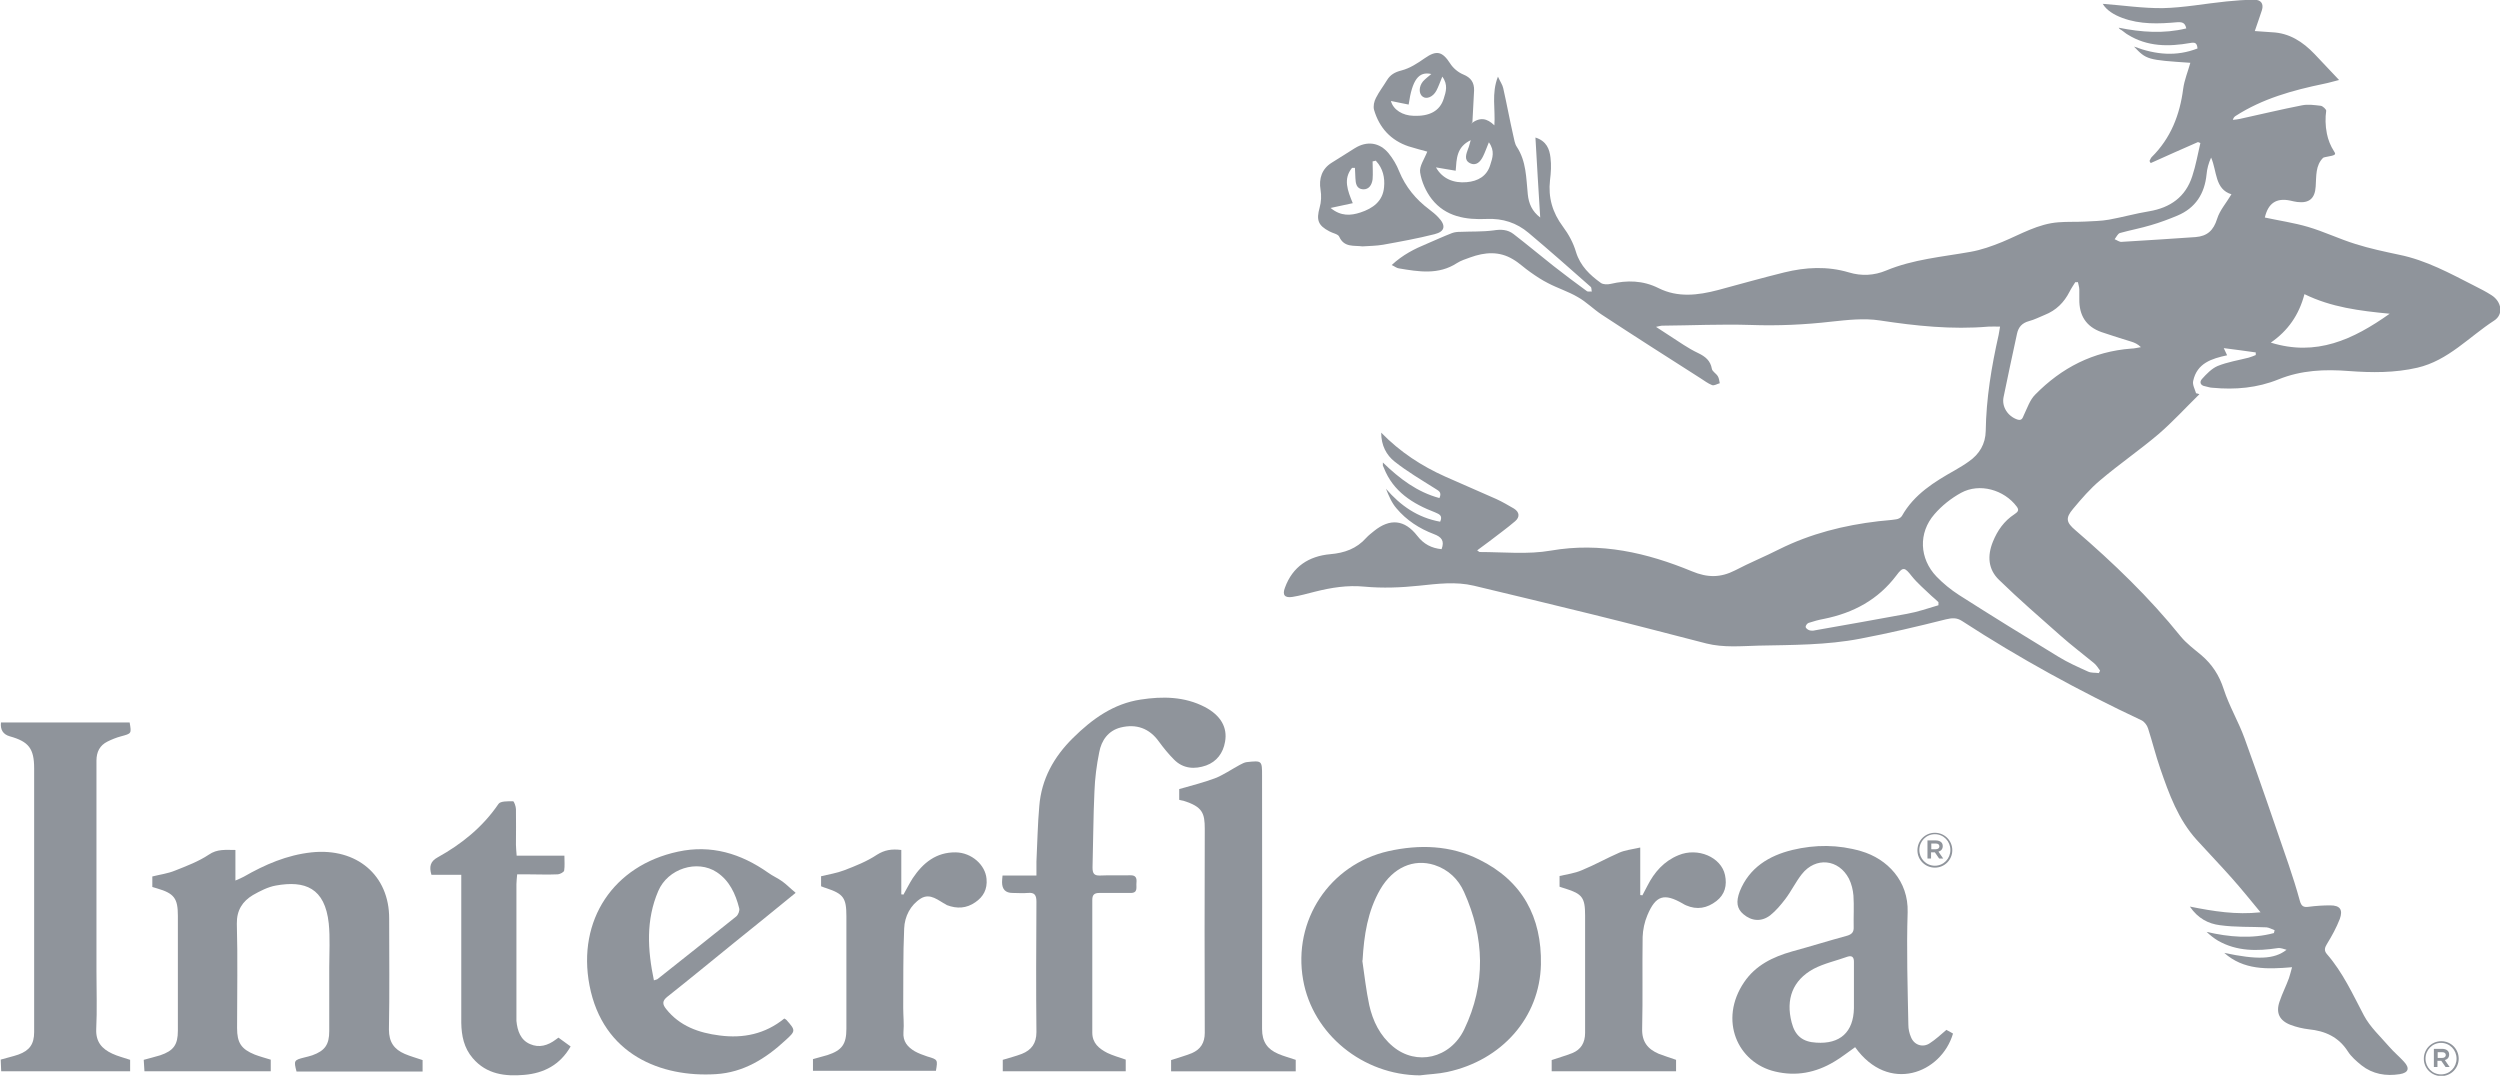
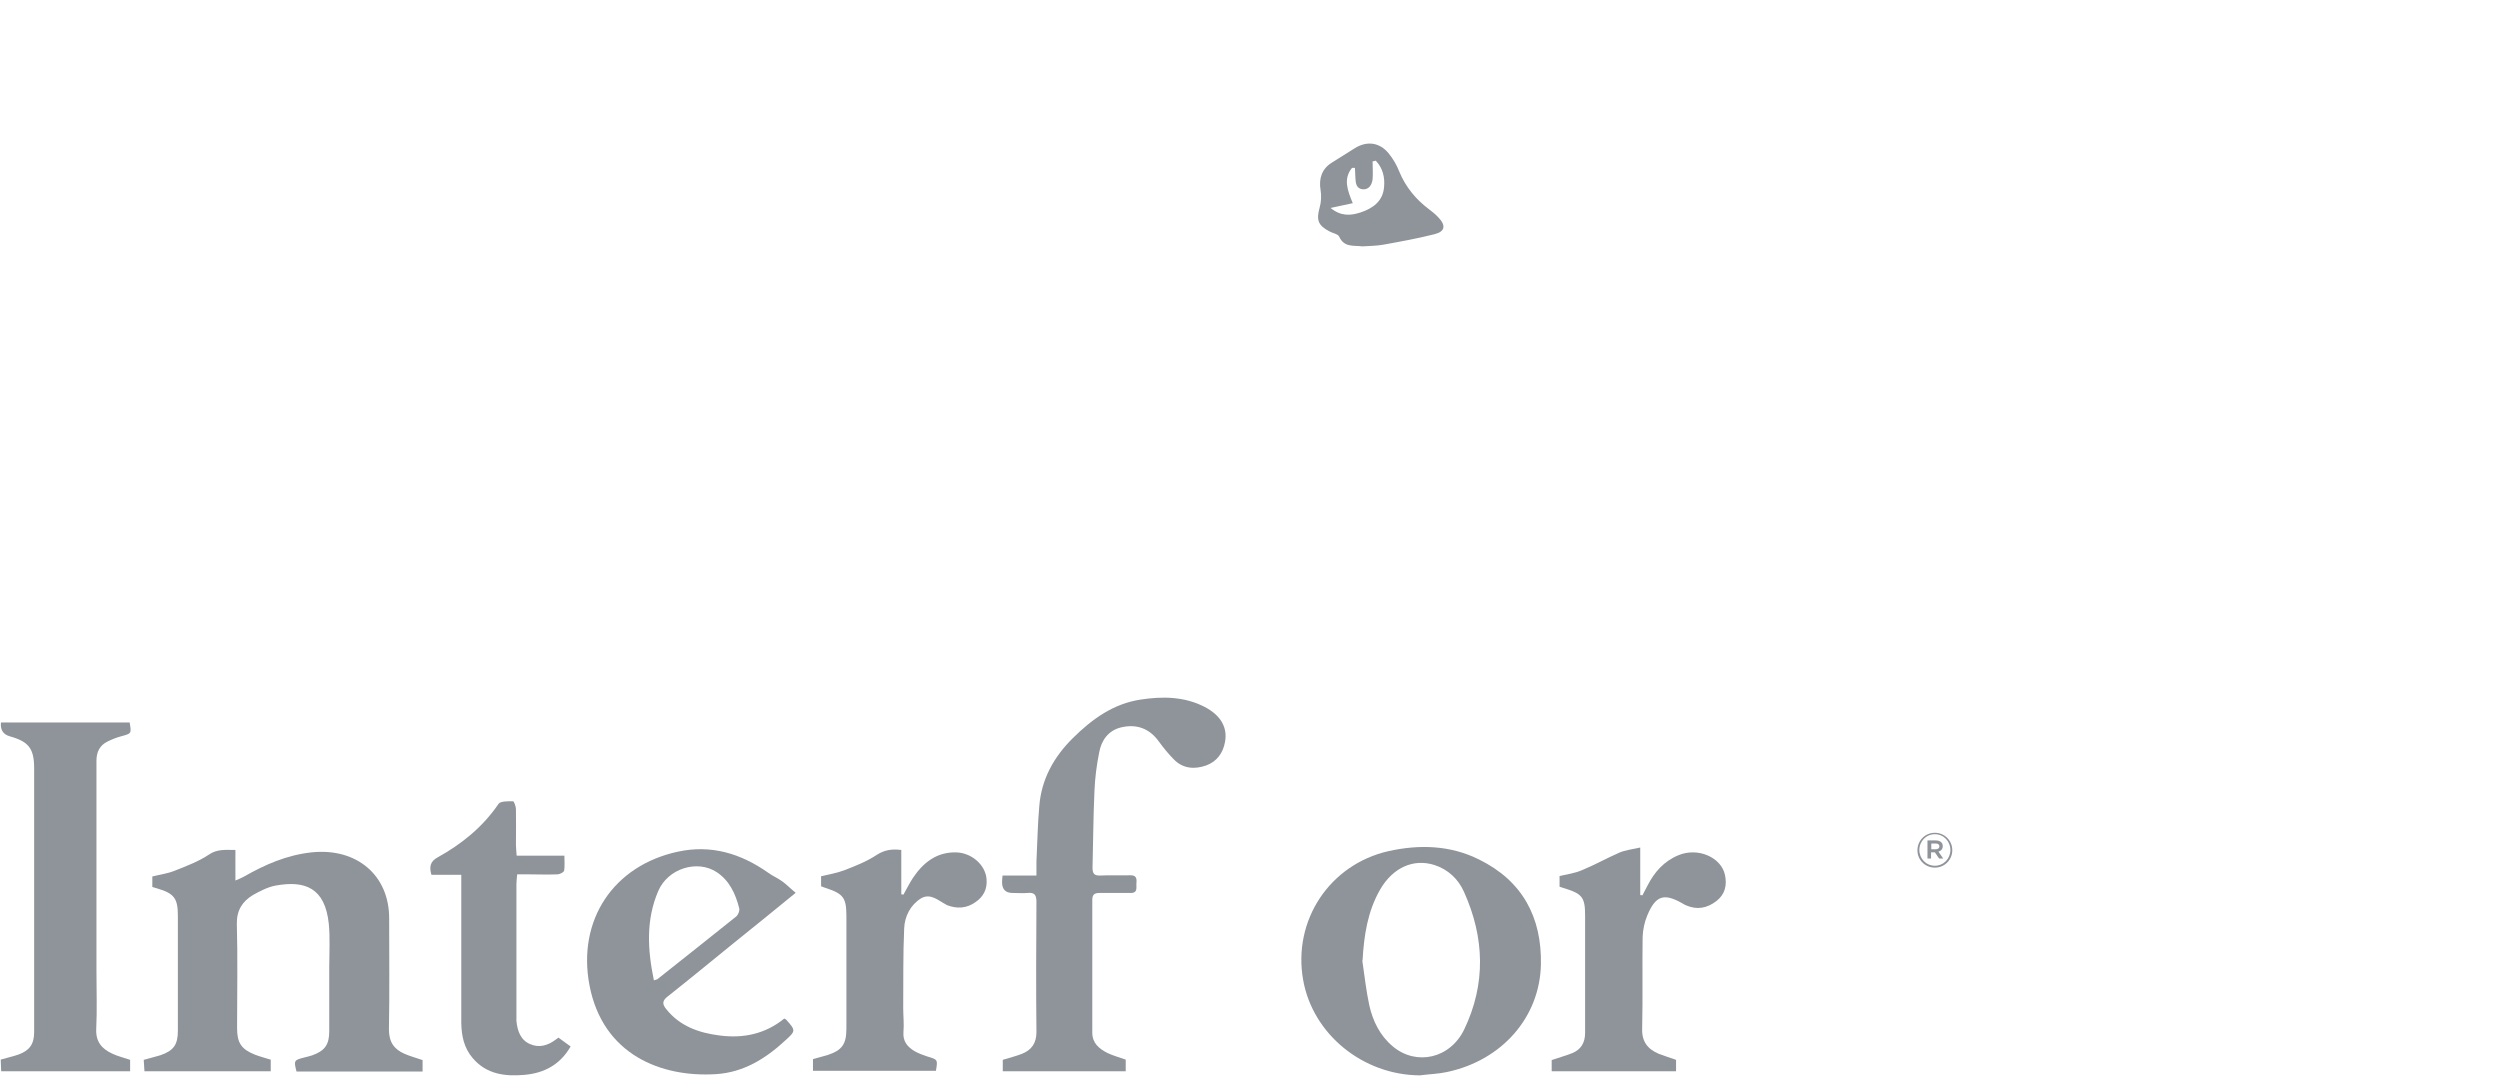
<svg xmlns="http://www.w3.org/2000/svg" id="Layer_2" data-name="Layer 2" viewBox="0 0 104.71 45.06">
  <defs>
    <style>
      .cls-1 {
        fill: #8f949b;
      }
    </style>
  </defs>
  <g id="Layer_1-2" data-name="Layer 1">
    <g>
-       <path class="cls-1" d="M61.61,5.18c.38-.29.67-.23.98.07.05-.68-.13-1.33.15-2.04.1.22.19.34.22.48.15.66.27,1.32.42,1.98.04.16.06.35.15.48.4.61.39,1.3.46,1.99.04.39.18.71.52.97-.07-1.14-.14-2.25-.2-3.35.47.15.59.49.63.84.04.31.02.63-.02.95-.08.72.1,1.35.54,1.94.24.32.44.69.55,1.07.18.58.58.96,1.04,1.29.1.07.28.07.41.04.69-.16,1.35-.15,2.01.18.8.4,1.64.3,2.48.08.93-.25,1.85-.51,2.78-.74.9-.22,1.8-.27,2.71,0,.53.16,1.06.13,1.56-.08,1.13-.47,2.34-.57,3.52-.78.46-.08.91-.24,1.35-.42.77-.32,1.5-.76,2.35-.82.37-.03.74-.01,1.11-.03.33-.02.67-.02,1-.08.56-.1,1.12-.26,1.68-.35.89-.15,1.53-.6,1.81-1.47.15-.45.23-.92.34-1.39-.04-.02-.07-.03-.1-.04-.66.29-1.32.58-1.98.88-.02-.03-.04-.06-.05-.09.03-.05.05-.12.09-.16.8-.79,1.18-1.77,1.32-2.86.05-.37.2-.73.3-1.09-1.8-.12-1.84-.13-2.36-.68.93.35,1.78.42,2.66.08-.02-.22-.09-.27-.3-.23-.91.16-1.8.16-2.62-.35-.09-.05-.16-.12-.25-.18-.05-.03-.1-.05-.13-.11.95.19,1.88.26,2.83.03-.05-.24-.17-.27-.37-.26-.78.07-1.56.1-2.31-.18-.35-.13-.66-.32-.82-.59.82.06,1.67.19,2.52.18.89-.02,1.77-.19,2.66-.28.39-.04.78-.07,1.18-.07.26,0,.39.16.31.43-.09.29-.2.57-.3.88.23.01.47.04.71.05.74.03,1.3.4,1.79.91.33.35.66.7,1.03,1.09-.21.05-.43.12-.64.16-1.3.27-2.57.62-3.7,1.35-.04.03-.08.06-.11.16.1-.01.2-.02.29-.04.87-.19,1.74-.4,2.61-.57.25-.05.52-.01.78.02.09.01.24.16.23.21-.04.28-.04.62.03.96.05.25.15.51.3.74.03.05.08.11,0,.15-.08.05-.41.08-.46.12-.32.32-.28.75-.31,1.2-.03.5-.27.71-.77.65-.1-.01-.2-.04-.3-.06-.58-.12-.92.11-1.06.71.6.13,1.22.22,1.8.39.68.2,1.32.51,2,.72.6.19,1.22.32,1.83.45,1.13.23,2.13.78,3.15,1.3.24.12.49.25.71.39.43.27.52.81.11,1.07-1.05.68-1.92,1.67-3.21,1.97-.95.22-1.91.21-2.86.14-1.02-.08-2-.04-2.96.35-.89.36-1.81.44-2.76.35-.1,0-.2-.04-.3-.06-.21-.03-.26-.18-.14-.31.19-.21.4-.43.65-.54.42-.17.87-.24,1.3-.35.11-.03.2-.07.3-.11,0-.04,0-.07,0-.11-.43-.06-.86-.12-1.34-.18.06.13.1.21.14.3-.65.14-1.26.33-1.42,1.07-.04.16.07.35.12.52.05.01.09.02.14.04-.57.56-1.11,1.15-1.71,1.67-.79.67-1.65,1.26-2.44,1.93-.42.35-.79.78-1.14,1.2-.33.39-.29.57.1.9,1.59,1.37,3.09,2.81,4.41,4.45.24.29.56.53.85.77.46.39.76.85.95,1.44.23.71.62,1.36.87,2.05.64,1.76,1.24,3.53,1.85,5.3.17.5.33,1.01.47,1.52.06.21.15.27.36.24.3-.04.61-.06.91-.06.41,0,.54.18.4.57-.14.36-.33.71-.54,1.05-.1.16-.12.28,0,.42.67.77,1.08,1.68,1.55,2.57.26.49.69.88,1.06,1.31.19.22.42.41.62.63.25.27.19.46-.18.52-.58.09-1.13,0-1.6-.37-.21-.17-.43-.36-.57-.58-.39-.61-.95-.86-1.64-.93-.25-.03-.51-.09-.75-.18-.48-.18-.64-.51-.47-.99.11-.33.27-.64.39-.97.05-.14.08-.29.13-.46-1.05.09-2.03.12-2.84-.6,1.37.29,2.09.28,2.61-.13-.12-.03-.25-.09-.37-.07-.86.13-1.71.14-2.5-.31-.17-.1-.33-.23-.48-.37.95.22,1.88.3,2.82.05.01-.04.02-.08.03-.12-.11-.04-.23-.11-.34-.12-.65-.03-1.31,0-1.95-.09-.48-.06-.92-.28-1.26-.78,1,.2,1.93.35,2.96.24-.43-.52-.8-.98-1.2-1.43-.48-.54-.98-1.06-1.47-1.6-.78-.86-1.16-1.92-1.53-2.99-.19-.55-.33-1.12-.51-1.68-.04-.13-.15-.28-.27-.34-2.6-1.22-5.12-2.6-7.52-4.16-.23-.15-.42-.13-.68-.07-1.19.3-2.38.58-3.59.81-1.4.27-2.83.26-4.25.29-.74.02-1.47.09-2.19-.09-1.6-.41-3.19-.83-4.78-1.22-1.65-.41-3.3-.8-4.96-1.2-.76-.18-1.52-.08-2.29,0-.76.08-1.53.11-2.29.04-.72-.07-1.39.04-2.07.21-.32.08-.63.17-.95.22-.32.05-.43-.08-.31-.39.32-.88,1-1.32,1.9-1.4.59-.05,1.1-.23,1.5-.68.1-.11.22-.2.33-.29.67-.54,1.28-.48,1.81.2.27.35.6.52,1.02.56.13-.35,0-.51-.32-.63-.61-.23-1.15-.58-1.57-1.08-.2-.23-.32-.52-.44-.82.61.71,1.33,1.21,2.27,1.38.11-.25-.02-.31-.21-.39-.94-.36-1.76-.87-2.15-1.87-.01-.03-.03-.06-.04-.09,0-.02,0-.04,0-.13.7.68,1.44,1.24,2.37,1.49.12-.27-.06-.31-.2-.41-.57-.36-1.15-.7-1.68-1.12-.34-.27-.56-.67-.56-1.21.8.82,1.7,1.4,2.68,1.84.71.32,1.43.62,2.14.94.26.12.5.26.74.4.24.15.25.36.05.53-.35.3-.73.57-1.09.85-.16.12-.32.24-.5.37.06.04.08.07.11.07.99,0,2.01.11,2.98-.06,2.08-.36,4.02.09,5.91.87.65.27,1.19.27,1.8-.04.61-.32,1.25-.58,1.86-.89,1.31-.65,2.7-1,4.15-1.17.25-.03.5-.04.74-.08.09-.01.2-.07.24-.14.51-.91,1.36-1.43,2.23-1.92.19-.11.39-.23.57-.36.45-.31.7-.74.71-1.28.02-1.36.24-2.69.54-4.02.02-.09.03-.19.06-.35-.18,0-.33-.01-.49,0-1.53.13-3.04-.03-4.55-.26-.66-.1-1.36-.02-2.02.05-1.12.13-2.24.18-3.38.14-1.24-.04-2.48.02-3.73.03-.04,0-.09.02-.24.05.43.28.79.52,1.15.75.2.13.41.25.62.35.29.14.51.31.57.66.02.11.18.19.25.31.05.08.06.19.08.29-.11.03-.23.11-.32.08-.18-.07-.33-.19-.49-.29-1.38-.88-2.76-1.76-4.13-2.66-.35-.23-.65-.54-1.01-.74-.39-.23-.84-.37-1.24-.58-.26-.13-.5-.29-.74-.46-.25-.17-.47-.39-.73-.54-.58-.35-1.18-.3-1.79-.08-.19.07-.39.13-.56.24-.77.5-1.6.36-2.43.22-.09-.01-.17-.08-.3-.14.46-.43.96-.68,1.47-.89.35-.15.7-.31,1.06-.45.11-.04.23-.05.35-.05.46-.02.92,0,1.38-.06.32-.05.59-.04.84.15.57.44,1.12.9,1.69,1.35.45.35.91.7,1.38,1.04.05.04.14.01.21.02-.02-.07,0-.16-.05-.2-.86-.76-1.72-1.52-2.6-2.26-.5-.42-1.08-.61-1.75-.58-.87.04-1.72-.09-2.3-.83-.25-.32-.43-.73-.49-1.12-.04-.26.18-.56.3-.87-.21-.06-.5-.13-.78-.22-.75-.25-1.23-.78-1.45-1.53-.04-.15,0-.35.08-.5.13-.26.31-.49.46-.74.14-.23.33-.34.61-.41.35-.09.67-.3.97-.51.5-.35.74-.29,1.07.22.12.19.33.37.55.46.32.13.46.34.45.67-.02.42-.04.83-.07,1.33M87.91,28.19l.05-.1c-.08-.11-.15-.23-.26-.32-.46-.38-.94-.74-1.39-1.14-.87-.77-1.75-1.53-2.58-2.34-.46-.44-.5-1.01-.26-1.6.19-.47.47-.87.9-1.15.11-.08.23-.15.1-.32-.53-.71-1.56-1-2.33-.58-.42.23-.81.54-1.12.9-.68.78-.63,1.86.09,2.61.28.29.6.55.94.77,1.38.88,2.77,1.74,4.17,2.59.39.24.82.43,1.24.62.13.06.29.04.43.06M87.01,11.82s-.06,0-.09,0c-.08.13-.17.26-.24.4-.23.45-.56.78-1.04.97-.22.09-.43.2-.66.26-.29.08-.44.25-.5.53-.19.88-.38,1.76-.56,2.64-.09.41.17.81.57.95.19.06.22-.05.28-.19.14-.29.25-.63.47-.85,1.11-1.13,2.43-1.81,4.03-1.93.13,0,.26-.04.4-.06-.13-.13-.27-.19-.4-.23-.42-.13-.84-.26-1.25-.4-.65-.23-.94-.7-.93-1.38,0-.13,0-.27,0-.4,0-.11-.04-.21-.06-.32M96.52,12.32c-.23.88-.7,1.54-1.41,2.03,1.9.59,3.44-.12,4.98-1.21-1.26-.12-2.45-.27-3.57-.82M93.47,8.14c-.71-.21-.61-.97-.86-1.54-.11.24-.17.47-.19.7-.08.81-.46,1.41-1.22,1.73-.36.15-.73.29-1.11.4-.43.13-.87.21-1.3.33-.09.03-.15.17-.22.26.1.04.2.12.29.11,1.04-.06,2.07-.13,3.1-.2.49-.04.75-.28.9-.76.11-.36.38-.66.6-1.03M81.19,25.35v-.13c-.09-.09-.19-.17-.29-.26-.28-.27-.59-.53-.83-.83-.29-.37-.36-.41-.64-.03-.77,1.02-1.8,1.57-3.03,1.82-.22.04-.44.1-.65.17-.06.02-.13.12-.12.17,0,.05.09.12.16.14.07.02.16.02.23,0,1.29-.23,2.57-.45,3.85-.69.45-.08.88-.23,1.32-.36M58.26,4.24c.1.36.49.6.94.61.67.03,1.11-.2,1.27-.72.09-.28.19-.58-.06-.92-.1.24-.16.42-.25.59-.14.26-.41.37-.57.25-.17-.12-.17-.42.01-.64.1-.11.22-.2.35-.31-.53-.12-.8.24-.95,1.28-.23-.05-.47-.09-.74-.15M60.15,7.02c.26.46.73.66,1.28.61.47-.04.85-.25.99-.73.09-.28.2-.58-.06-.94-.1.24-.16.42-.24.58-.11.23-.29.43-.56.29-.25-.13-.15-.38-.07-.6.04-.09.06-.19.11-.36-.6.29-.59.78-.63,1.28-.27-.05-.51-.08-.83-.14" />
      <path class="cls-1" d="M11.34,44.38v.49h-5.29c-.01-.14-.02-.31-.03-.48.24-.07.47-.12.69-.19.56-.19.74-.44.74-1.03,0-1.6,0-3.21,0-4.81,0-.73-.15-.94-.87-1.15-.06-.02-.13-.04-.2-.06v-.44c.31-.08.65-.12.96-.25.48-.19.98-.38,1.4-.66.36-.25.71-.2,1.12-.2v1.28c.16-.07.26-.11.35-.16.89-.51,1.81-.91,2.84-1.02,1.89-.2,3.26.96,3.25,2.78,0,1.55.02,3.1-.01,4.64,0,.53.22.83.66,1.02.23.1.49.17.75.26v.48h-5.28c-.12-.46-.11-.48.33-.59.11-.03.22-.05.33-.09.53-.19.71-.45.71-1.01,0-.89,0-1.79,0-2.68,0-.61.04-1.23-.02-1.83-.16-1.5-1-1.81-2.22-1.59-.33.06-.66.23-.96.4-.43.26-.68.63-.67,1.2.04,1.46.01,2.91.01,4.37,0,.61.17.88.74,1.11.21.08.43.14.66.21" />
      <path class="cls-1" d="M47.15,44.39v.48h-5.15v-.48c.26-.08.54-.15.8-.25.4-.16.61-.44.61-.91-.02-1.82-.01-3.64,0-5.46,0-.27-.07-.4-.36-.37-.21.02-.43,0-.64,0q-.44,0-.44-.45c0-.08.01-.16.02-.28h1.42c0-.22,0-.4,0-.58.04-.78.05-1.56.12-2.33.09-1.13.61-2.06,1.41-2.85.81-.8,1.7-1.44,2.84-1.61.91-.14,1.83-.13,2.68.31.67.35.96.86.85,1.46-.08.47-.35.83-.79.99-.48.17-.97.14-1.35-.25-.23-.23-.44-.49-.63-.75-.4-.56-.95-.75-1.6-.59-.52.13-.81.54-.9,1.04-.11.54-.18,1.09-.2,1.64-.05,1.06-.05,2.12-.08,3.18,0,.25.06.35.32.34.42-.02.84,0,1.25-.01.24-.01.29.11.27.31-.02.19.08.44-.26.43-.43,0-.86,0-1.29,0-.21,0-.3.07-.3.29,0,1.85,0,3.71,0,5.56,0,.44.28.67.63.85.23.11.48.18.77.28" />
      <path class="cls-1" d="M59.47,45.04c-2.38-.01-4.49-1.72-4.89-4-.44-2.49,1.11-4.83,3.57-5.39,1.3-.29,2.6-.25,3.8.35,1.81.89,2.63,2.41,2.59,4.4-.05,2.21-1.63,4.01-3.93,4.5-.37.08-.76.09-1.14.14M57.06,40.24c.09.62.16,1.25.29,1.86.15.67.45,1.28.99,1.73.98.82,2.4.51,2.99-.72.91-1.9.85-3.84-.01-5.75-.24-.54-.66-.94-1.24-1.13-.88-.28-1.74.11-2.27,1.02-.53.92-.68,1.92-.74,2.97" />
-       <path class="cls-1" d="M81.53,43.14c.07.04.18.09.27.15-.49,1.67-2.7,2.53-4.1.57-.29.2-.57.43-.88.61-.77.46-1.59.62-2.47.41-1.58-.37-2.37-2.16-1.3-3.74.48-.71,1.2-1.06,2.01-1.29.77-.21,1.54-.45,2.31-.66.2-.06.28-.16.27-.36-.01-.44.02-.88-.01-1.32-.02-.24-.08-.49-.19-.71-.43-.82-1.39-.92-1.97-.19-.26.33-.44.71-.69,1.04-.19.25-.4.5-.64.69-.37.28-.78.24-1.12-.05-.27-.23-.32-.51-.15-.96.4-.99,1.22-1.49,2.2-1.73.96-.23,1.92-.23,2.88.05,1.1.32,1.99,1.25,1.95,2.56-.05,1.57,0,3.14.03,4.71,0,.18.04.36.11.52.13.33.49.45.78.26.25-.16.46-.36.71-.57M77.65,41.36h0c0-.36,0-.72,0-1.08,0-.19-.08-.27-.27-.21-.47.17-.98.28-1.42.51-.88.48-1.17,1.27-.92,2.24.14.56.46.82,1.03.85,1,.07,1.56-.44,1.58-1.44,0-.29,0-.59,0-.88" />
      <path class="cls-1" d="M.05,44.87c0-.16-.02-.32-.02-.49.27-.08.51-.13.74-.21.47-.17.66-.44.66-.94v-11.05c0-.83-.23-1.12-1.02-1.34q-.42-.12-.37-.58h5.39c.08.47.08.46-.36.58-.19.05-.39.13-.57.22-.32.16-.46.43-.46.8,0,2.94,0,5.88,0,8.81,0,.81.03,1.63-.01,2.44-.02.53.24.82.67,1.02.23.11.49.17.75.26v.48H.05Z" />
      <path class="cls-1" d="M33.32,37.4c-.89.73-1.72,1.4-2.54,2.06-.94.76-1.87,1.53-2.82,2.28-.23.18-.22.32-.06.52.57.72,1.37,1,2.24,1.11.99.13,1.91-.06,2.71-.71.04.02.07.04.09.06.39.44.39.46-.04.85-.83.77-1.76,1.35-2.92,1.42-2.27.14-4.73-.8-5.29-3.72-.52-2.73,1-5.02,3.71-5.6,1.39-.3,2.63.08,3.77.88.19.14.41.23.6.37.18.13.33.29.54.46M27.39,41.06c.08-.03.13-.03.16-.06,1.09-.87,2.19-1.73,3.28-2.61.09-.07.16-.25.13-.35-.15-.6-.41-1.16-.94-1.51-.82-.54-2.05-.15-2.45.79-.52,1.21-.45,2.46-.18,3.75" />
-       <path class="cls-1" d="M49.39,33.48v-.43c.51-.15,1.01-.27,1.49-.45.36-.14.69-.37,1.04-.56.1-.05.2-.11.3-.12.64-.07.64-.06.64.57,0,3.53.01,7.07,0,10.61,0,.54.23.85.68,1.04.23.1.47.16.73.25v.48h-5.22v-.47c.3-.1.6-.18.87-.29.37-.16.54-.44.54-.85-.01-2.85-.01-5.69,0-8.54,0-.66-.09-.93-.89-1.18-.05-.01-.11-.02-.18-.04" />
      <path class="cls-1" d="M68.7,35.5v1.99s.06,0,.09.01c.07-.13.14-.27.21-.4.29-.57.69-1.03,1.3-1.28.81-.34,1.79.08,1.95.83.09.43,0,.81-.36,1.09-.39.3-.81.38-1.27.18-.05-.02-.1-.05-.15-.08-.77-.44-1.12-.34-1.47.49-.12.28-.19.61-.2.91-.02,1.28.01,2.56-.02,3.83-.02.56.23.87.7,1.07.23.09.47.16.72.25v.48h-5.21v-.47c.29-.1.58-.18.86-.29.37-.15.54-.44.54-.85,0-1.64,0-3.28,0-4.92,0-.74-.12-.9-.82-1.12-.08-.02-.15-.05-.25-.08v-.45c.3-.07.63-.11.93-.24.54-.22,1.05-.51,1.58-.74.23-.1.5-.13.86-.21" />
      <path class="cls-1" d="M34.39,37.14v-.44c.33-.08.66-.13.97-.25.47-.18.95-.37,1.37-.65.32-.2.61-.25,1.02-.2v1.86s.06,0,.09.01c.13-.23.25-.47.39-.69.43-.64.98-1.09,1.8-1.08.66.01,1.24.52,1.29,1.11.04.43-.13.75-.47.98-.37.26-.77.28-1.19.12l-.03-.02c-.33-.17-.66-.5-1.06-.26-.44.28-.68.75-.7,1.26-.05,1.11-.03,2.21-.04,3.32,0,.34.04.68.01,1.02-.03.39.17.62.47.8.16.09.35.16.53.22.44.13.44.13.36.6h-5.15v-.49c.2-.06.4-.11.61-.17.61-.2.79-.46.79-1.1,0-1.57,0-3.14,0-4.71,0-.77-.12-.94-.84-1.18-.06-.02-.13-.04-.22-.08" />
      <path class="cls-1" d="M21.66,36.63c-.01.15-.03.27-.03.4,0,1.84,0,3.68,0,5.53,0,.07,0,.13,0,.2.04.41.17.8.57.97.38.17.75.06,1.08-.19.04-.03.07-.05.11-.08.17.12.33.24.51.37-.44.77-1.12,1.12-1.94,1.19-.8.07-1.58-.02-2.16-.7-.37-.43-.47-.94-.48-1.48,0-1.92,0-3.84,0-5.77v-.43h-1.25c-.1-.34-.05-.56.26-.73,1.01-.56,1.89-1.27,2.55-2.24.08-.12.4-.11.61-.11.04,0,.12.22.12.33.01.5,0,.99,0,1.49,0,.14.02.29.03.46h2c0,.23.02.43-.01.62-.01.07-.17.15-.26.16-.44.02-.88,0-1.32,0h-.39Z" />
      <path class="cls-1" d="M57.07,10.32c-.36-.05-.77.06-.98-.41-.05-.11-.27-.14-.41-.22-.48-.25-.55-.48-.41-.99.07-.24.08-.51.04-.75-.08-.47.06-.88.46-1.13.32-.2.65-.41.97-.61.51-.32,1.04-.25,1.42.21.18.22.34.49.44.75.27.66.7,1.18,1.26,1.6.13.1.27.21.38.33.33.34.29.6-.16.71-.71.18-1.43.31-2.15.44-.29.05-.58.05-.88.07M57.63,6.73s-.09.02-.14.03c0,.25.02.5,0,.75-.03.22-.14.43-.4.42-.28-.02-.31-.25-.32-.47,0-.15-.02-.29-.02-.43h-.12c-.38.46-.19.95.03,1.48-.31.07-.57.12-.93.2.44.36.85.32,1.25.19.52-.17.94-.47.99-1.06.04-.4-.05-.79-.33-1.09" />
      <path class="cls-1" d="M80.31,35.61h0c0-.4.32-.73.73-.73s.73.33.73.73h0c0,.4-.32.73-.73.73s-.73-.33-.73-.72M81.69,35.6h0c0-.36-.28-.66-.65-.66s-.65.3-.65.66h0c0,.36.28.66.65.66s.65-.3.65-.66M80.74,35.2h.34c.1,0,.18.03.23.08.04.04.06.09.06.16h0c0,.12-.07.2-.18.23l.2.29h-.17l-.18-.26h-.16v.26h-.15v-.76ZM81.08,35.57c.09,0,.15-.05.15-.12h0c0-.08-.06-.12-.15-.12h-.19v.24h.19Z" />
-       <path class="cls-1" d="M101.52,44.34h0c0-.4.32-.73.73-.73s.73.33.73.73h0c0,.4-.32.73-.73.73s-.73-.33-.73-.72M102.89,44.34h0c0-.36-.28-.66-.65-.66s-.65.3-.65.66h0c0,.36.28.66.65.66s.65-.3.65-.66M101.95,43.93h.34c.1,0,.18.03.23.08.04.04.06.09.06.16h0c0,.12-.07.2-.18.23l.2.29h-.17l-.18-.26h-.16v.26h-.15v-.76ZM102.29,44.31c.09,0,.15-.05.15-.12h0c0-.08-.06-.12-.15-.12h-.19v.24h.19Z" />
    </g>
  </g>
</svg>